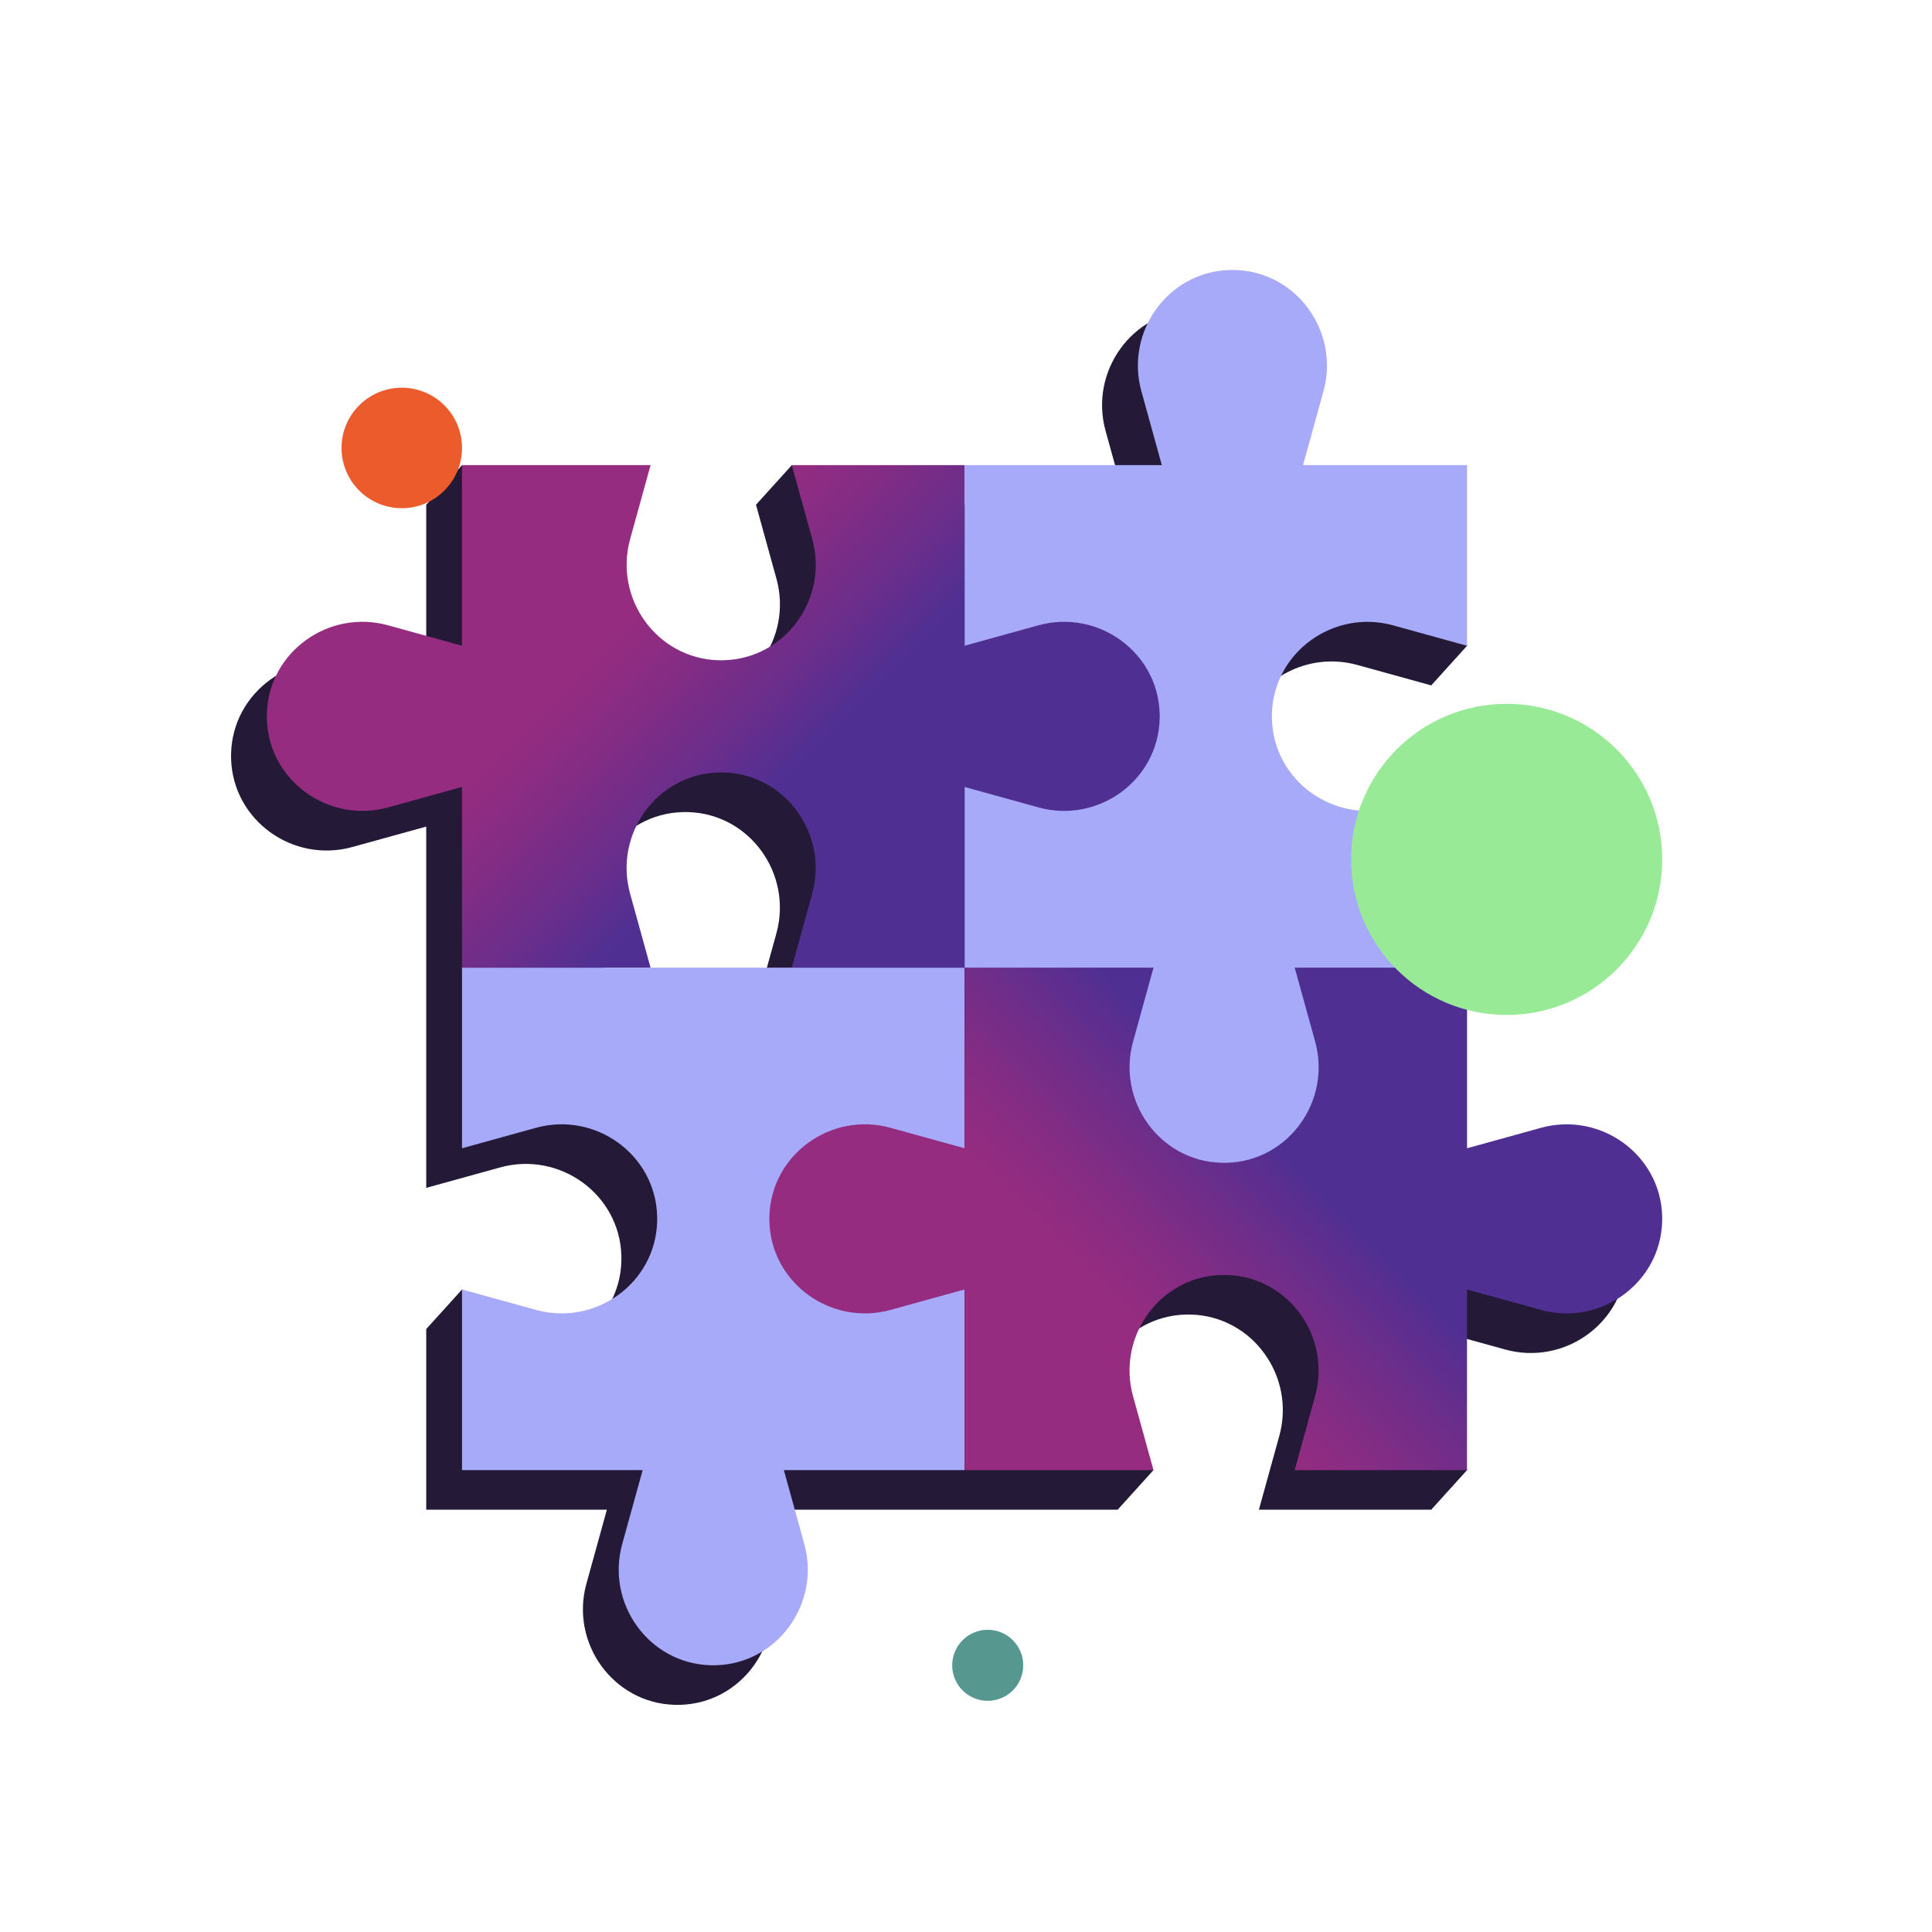
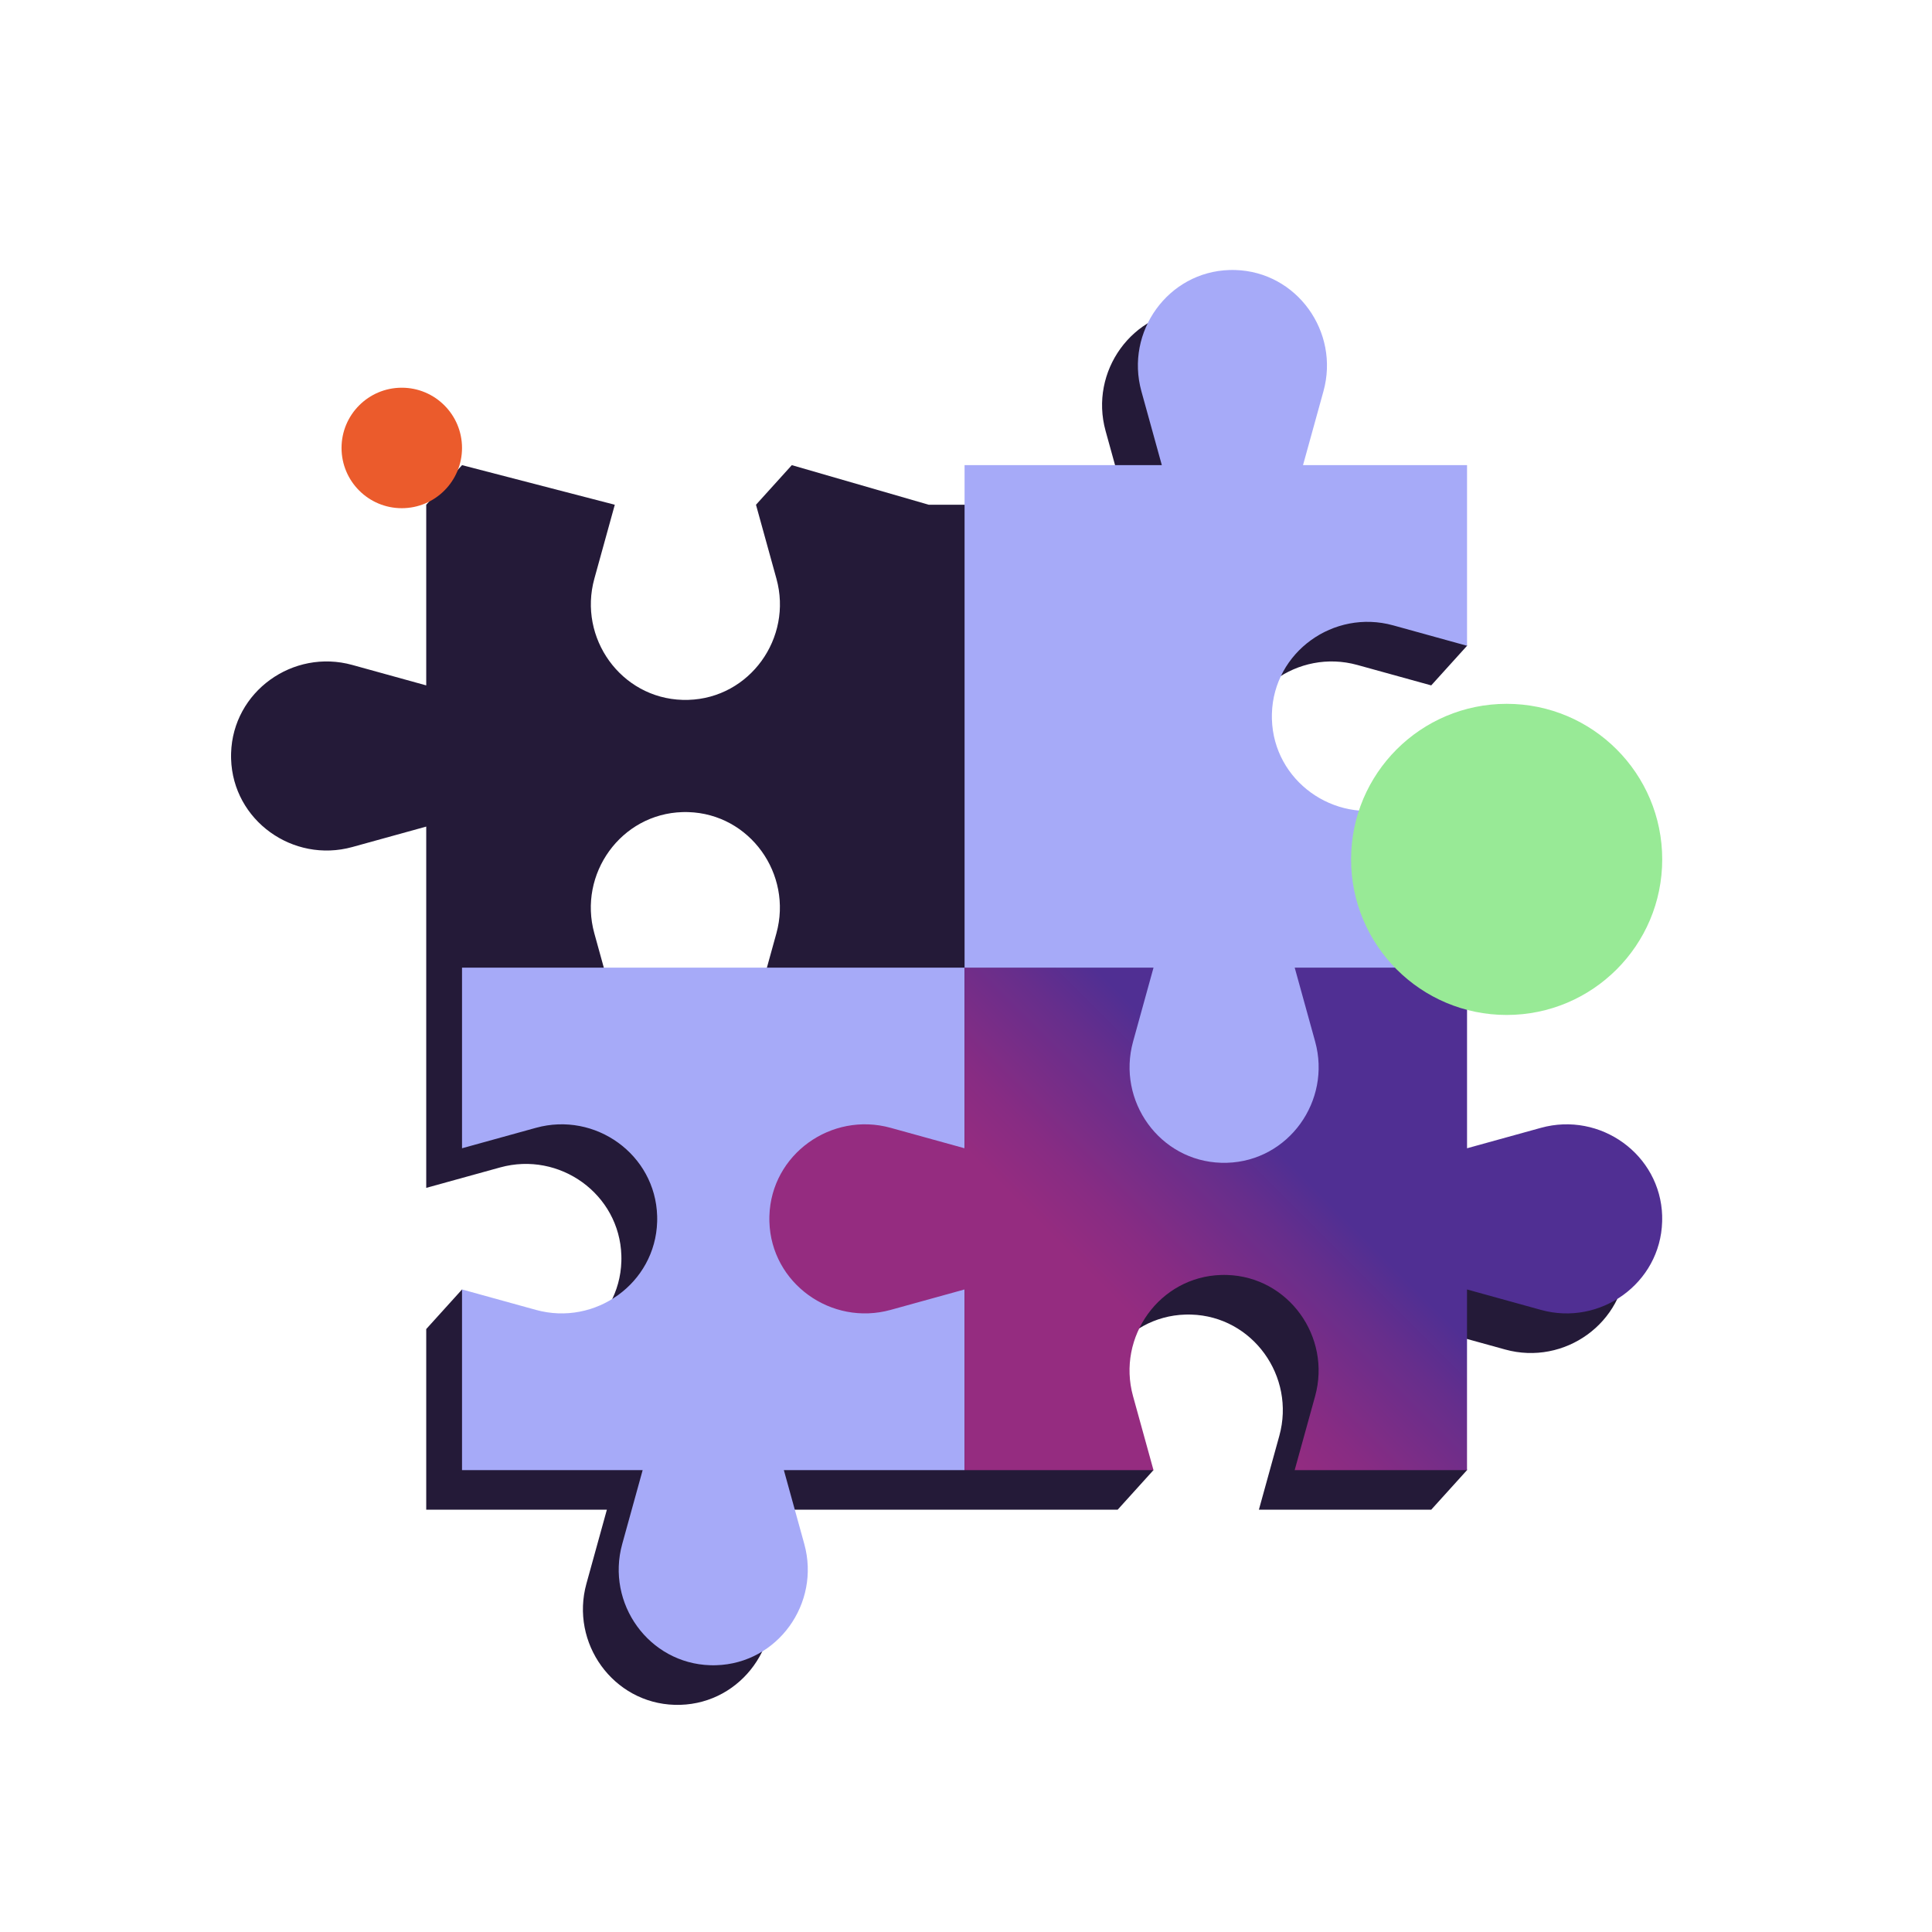
<svg xmlns="http://www.w3.org/2000/svg" xmlns:xlink="http://www.w3.org/1999/xlink" id="Layer_1" data-name="Layer 1" viewBox="0 0 500 500">
  <defs>
    <style>
      .cls-1 {
        fill: url(#linear-gradient-2);
      }

      .cls-2 {
        fill: #eb5b2c;
      }

      .cls-3 {
        fill: url(#linear-gradient);
      }

      .cls-4 {
        fill: #a6aaf8;
      }

      .cls-5 {
        fill: #569790;
      }

      .cls-6 {
        fill: #98ea96;
      }

      .cls-7 {
        fill: #241a38;
      }
    </style>
    <linearGradient id="linear-gradient" x1="249.62" y1="380.47" x2="379.67" y2="250.42" gradientUnits="userSpaceOnUse">
      <stop offset=".32" stop-color="#952c80" />
      <stop offset=".4" stop-color="#882c83" />
      <stop offset=".55" stop-color="#662e8c" />
      <stop offset=".63" stop-color="#502f93" />
    </linearGradient>
    <linearGradient id="linear-gradient-2" x1="119.57" y1="120.37" x2="249.62" y2="250.42" xlink:href="#linear-gradient" />
  </defs>
  <path class="cls-7" d="M420.9,324.95c-.46-15.93-16.01-27.06-31.37-22.82l-19.13,5.29v-46.75h-44.6,44.6v-46.75l-19.13,5.29c-15.36,4.25-30.91-6.89-31.37-22.82,0-.25-.01-.5-.01-.74h0c0-.25,0-.5.01-.74.46-15.93,16.01-27.06,31.37-22.82l19.13,5.29,9.27-10.25-9.27-36.5h-42.45l5.29-19.13c4.25-15.36-6.89-30.91-22.82-31.37-.25,0-.5-.01-.74-.01s-.5,0-.74.01c-15.93.46-27.06,16.01-22.82,31.37l5.29,19.13h-51.05l-35.44-10.25-9.27,10.25,5.29,19.13c4.25,15.36-6.89,30.91-22.82,31.37-.25,0-.5.01-.74.01h0c-.25,0-.5,0-.74-.01-15.93-.46-27.06-16.01-22.82-31.37l5.29-19.13-39.53-10.25-9.27,10.25v46.75l-19.13-5.29c-15.36-4.25-30.91,6.89-31.37,22.82,0,.25-.01.5-.01.74h0c0,.25,0,.5.01.74.46,15.93,16.01,27.06,31.37,22.82l19.13-5.29v93.5l19.13-5.29c15.36-4.25,30.91,6.89,31.37,22.82,0,.25.01.5.01.74s0,.5-.01.74c-.46,15.93-16.01,27.06-31.37,22.82l-9.86-15.54-9.27,10.25v46.75h46.75l-5.29,19.13c-4.25,15.36,6.89,30.91,22.82,31.37.25,0,.5.01.74.01h0c.25,0,.5,0,.74-.01,15.93-.46,27.06-16.01,22.82-31.37l-5.29-19.13h95.65l9.27-10.25-14.55-8.88c-4.25-15.36,6.89-30.91,22.82-31.37.25,0,.5-.01.74-.01s.5,0,.74.01c15.93.46,27.06,16.01,22.82,31.37l-5.29,19.13h44.6l9.27-10.25-9.27-36.5,19.13,5.29c15.36,4.25,30.91-6.89,31.37-22.82,0-.25.01-.5.01-.74s0-.5-.01-.74ZM289.26,260.67h-48.9,48.9ZM159.1,260.67l-5.29-19.13c-4.25-15.36,6.89-30.91,22.82-31.37.25,0,.5-.01.74-.01h0c.25,0,.5,0,.74.01,15.93.46,27.06,16.01,22.82,31.37l-5.29,19.13h-36.55Z" />
  <g>
    <path class="cls-4" d="M249.62,250.42H119.57v46.75l19.13-5.29c15.36-4.25,30.91,6.89,31.37,22.82,0,.25.01.5.01.74h0c0,.25,0,.5-.01.74-.46,15.93-16.01,27.06-31.37,22.82l-19.13-5.29v46.75h46.75l-5.29,19.13c-4.25,15.36,6.89,30.91,22.82,31.37.25,0,.5.01.74.01h0c.25,0,.5,0,.74-.01,15.93-.46,27.06-16.01,22.82-31.37l-5.29-19.13h46.75v-130.05Z" />
    <path class="cls-3" d="M430.17,314.7c-.46-15.93-16.01-27.06-31.37-22.82l-19.13,5.29v-46.75h-130.05v46.75l-19.13-5.29c-15.36-4.25-30.91,6.89-31.37,22.82,0,.25-.01.5-.01.74s0,.5.01.74c.46,15.93,16.01,27.06,31.37,22.82l19.13-5.29v46.75h48.9l-5.29-19.13c-4.25-15.36,6.89-30.91,22.82-31.37.25,0,.5-.01.74-.01h0c.25,0,.5,0,.74.01,15.93.46,27.06,16.01,22.82,31.37l-5.29,19.13h44.6v-46.75l19.13,5.29c15.36,4.25,30.91-6.89,31.37-22.82,0-.25.01-.5.01-.74s0-.5-.01-.74Z" />
    <path class="cls-4" d="M379.67,203.67l-19.13,5.29c-15.36,4.25-30.91-6.89-31.37-22.82,0-.25-.01-.5-.01-.74h0c0-.25,0-.5.01-.74.46-15.93,16.01-27.06,31.37-22.82l19.13,5.29v-46.75h-42.45l5.29-19.13c4.25-15.36-6.89-30.91-22.82-31.37-.25,0-.5-.01-.74-.01s-.5,0-.74.01c-15.93.46-27.06,16.01-22.82,31.37l5.29,19.13h-51.05v130.05h48.9l-5.29,19.13c-4.25,15.36,6.89,30.91,22.82,31.37.25,0,.5.01.74.01s.5,0,.74-.01c15.93-.46,27.06-16.01,22.82-31.37l-5.29-19.13h44.6v-46.75Z" />
-     <path class="cls-1" d="M300.12,184.65c-.46-15.93-16.01-27.06-31.37-22.82l-19.13,5.29v-46.75H119.57v46.75l-19.13-5.29c-15.36-4.25-30.91,6.89-31.37,22.82,0,.25-.01.5-.01.74h0c0,.25,0,.5.01.74.46,15.93,16.01,27.06,31.37,22.82l19.13-5.29v46.75h130.05v-46.75l19.13,5.29c15.36,4.25,30.91-6.89,31.37-22.82,0-.25.01-.5.01-.74s0-.5-.01-.74ZM210.2,231.29l-5.29,19.13h-36.55l-5.29-19.13c-4.25-15.36,6.89-30.91,22.82-31.37.25,0,.5-.01.74-.01h0c.25,0,.5,0,.74.01,15.93.46,27.06,16.01,22.82,31.37ZM187.38,170.87c-.25,0-.5.01-.74.01h0c-.25,0-.5,0-.74-.01-15.93-.46-27.06-16.01-22.82-31.37l5.29-19.13h36.55l5.29,19.13c4.25,15.36-6.89,30.91-22.82,31.37Z" />
  </g>
-   <circle class="cls-5" cx="255.62" cy="430.98" r="9.19" />
  <circle class="cls-6" cx="389.92" cy="222.41" r="40.26" />
  <circle class="cls-2" cx="103.98" cy="115.93" r="15.59" />
</svg>